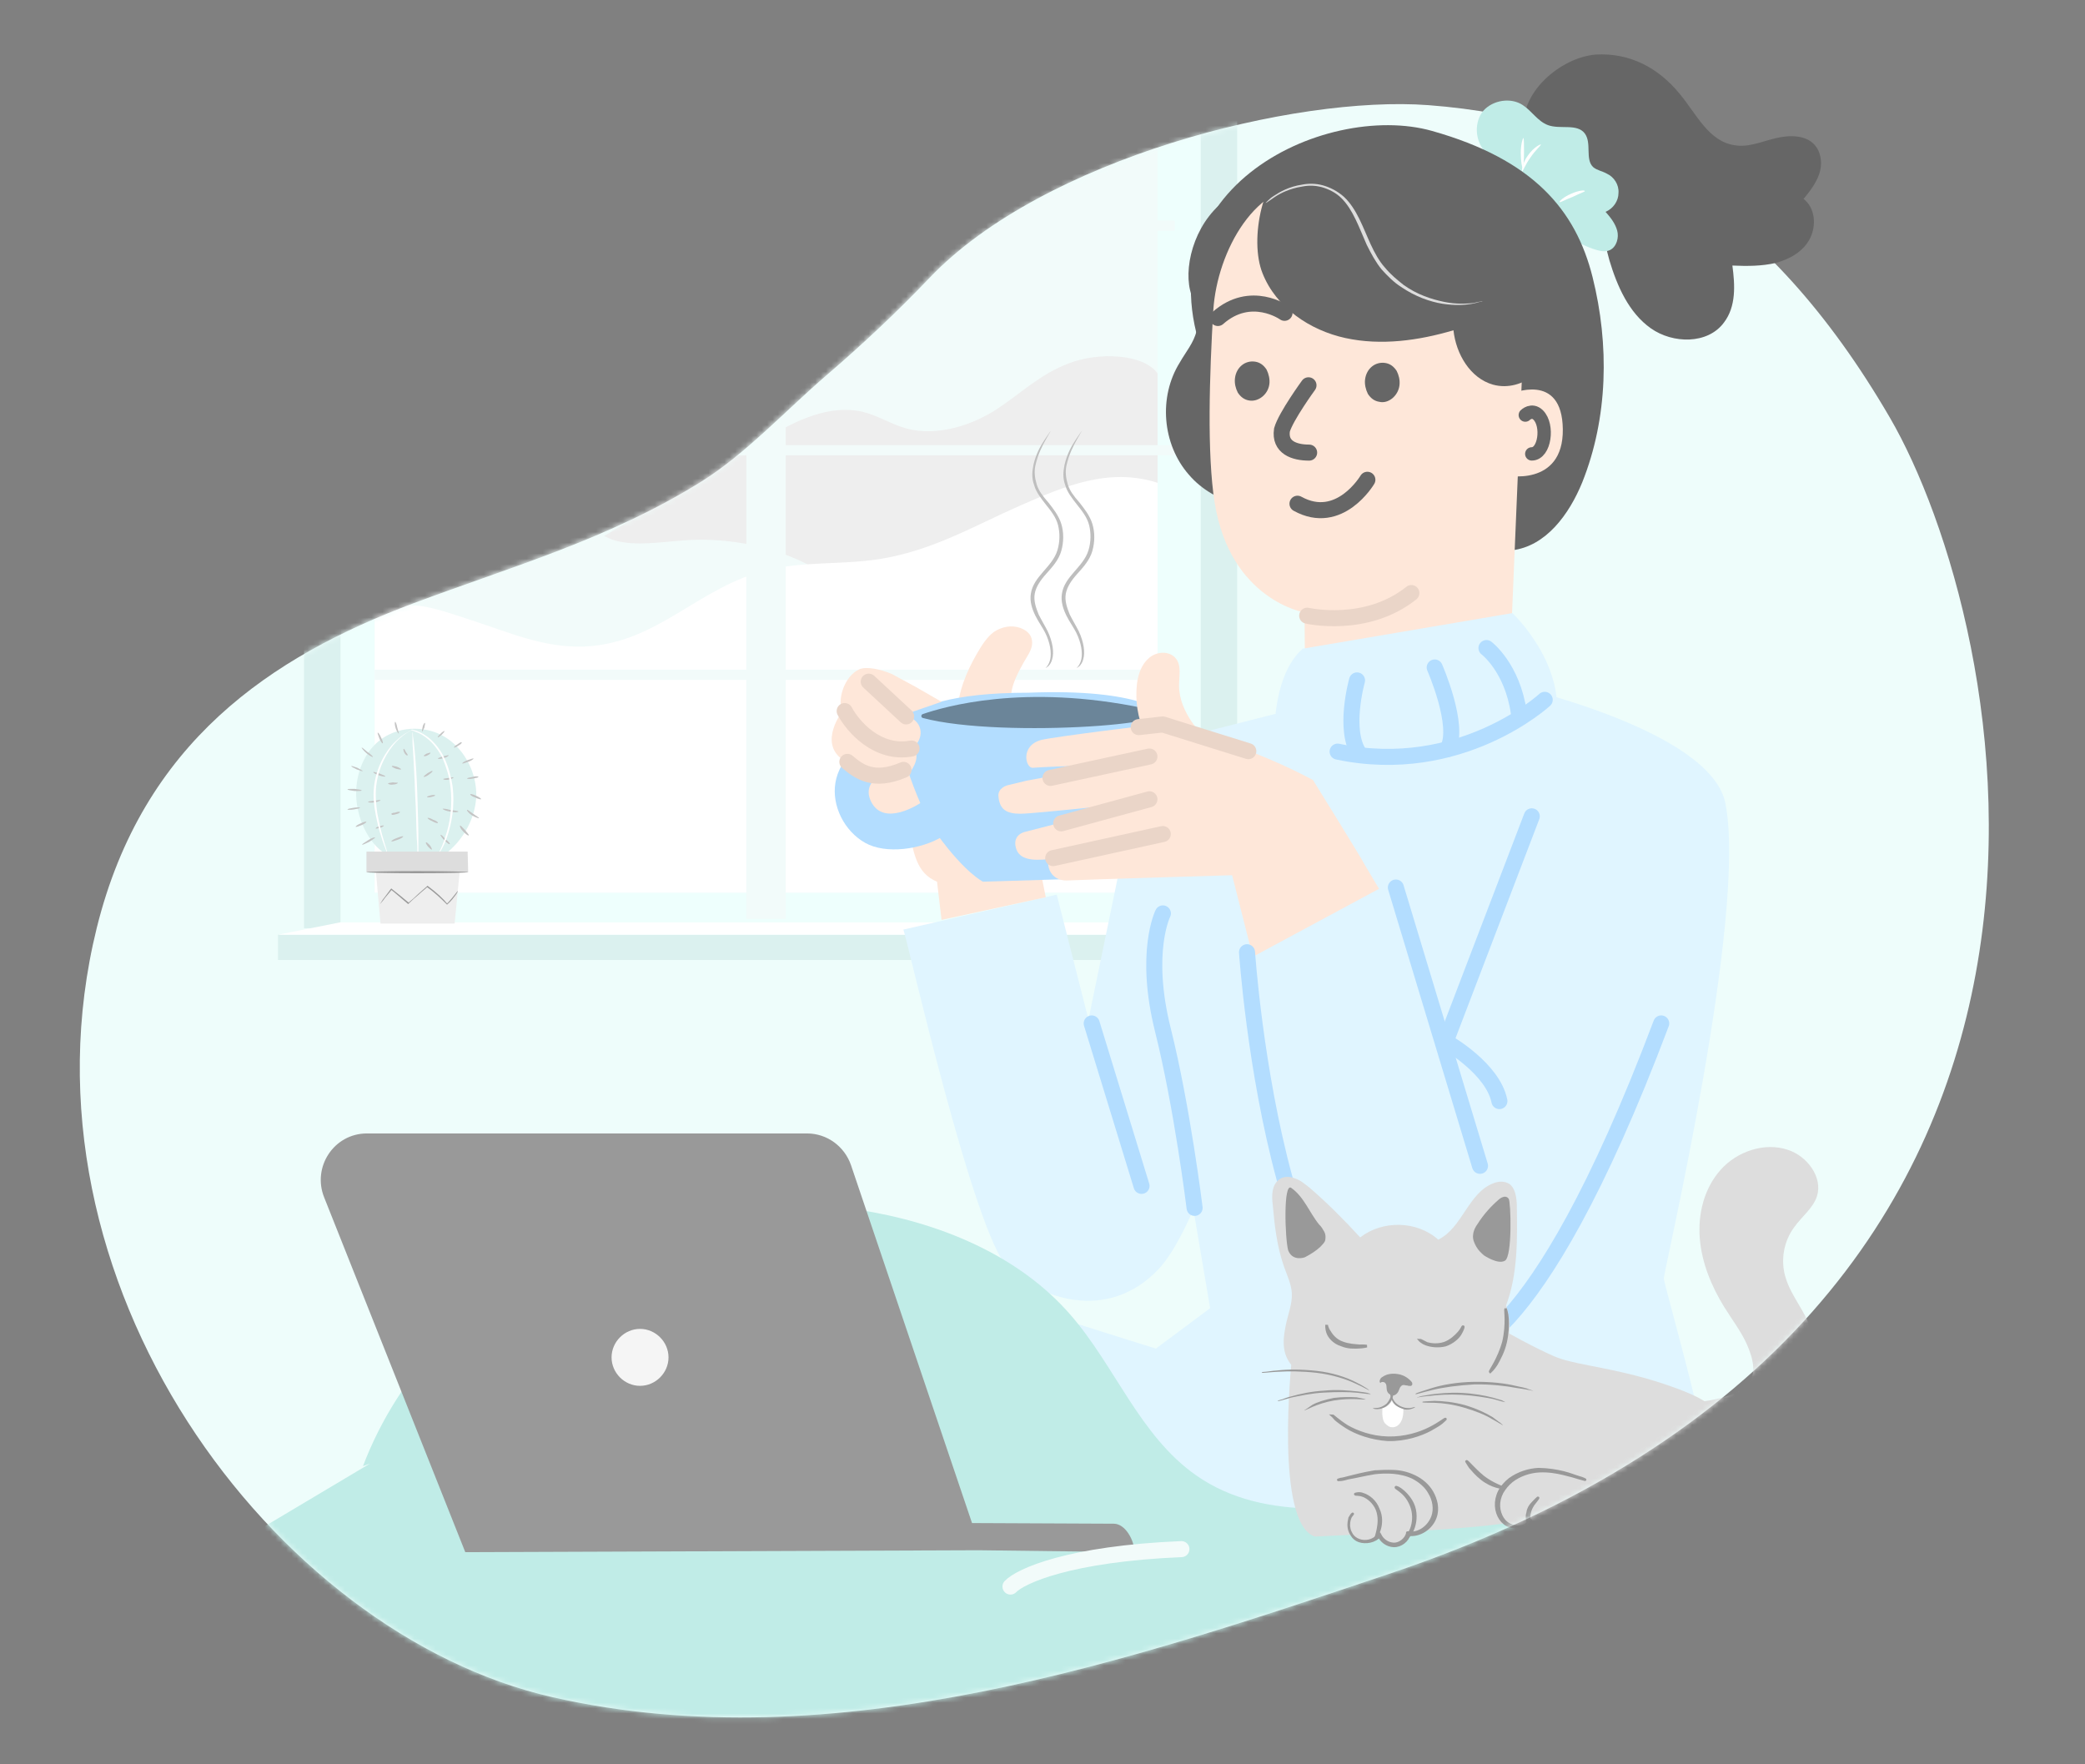
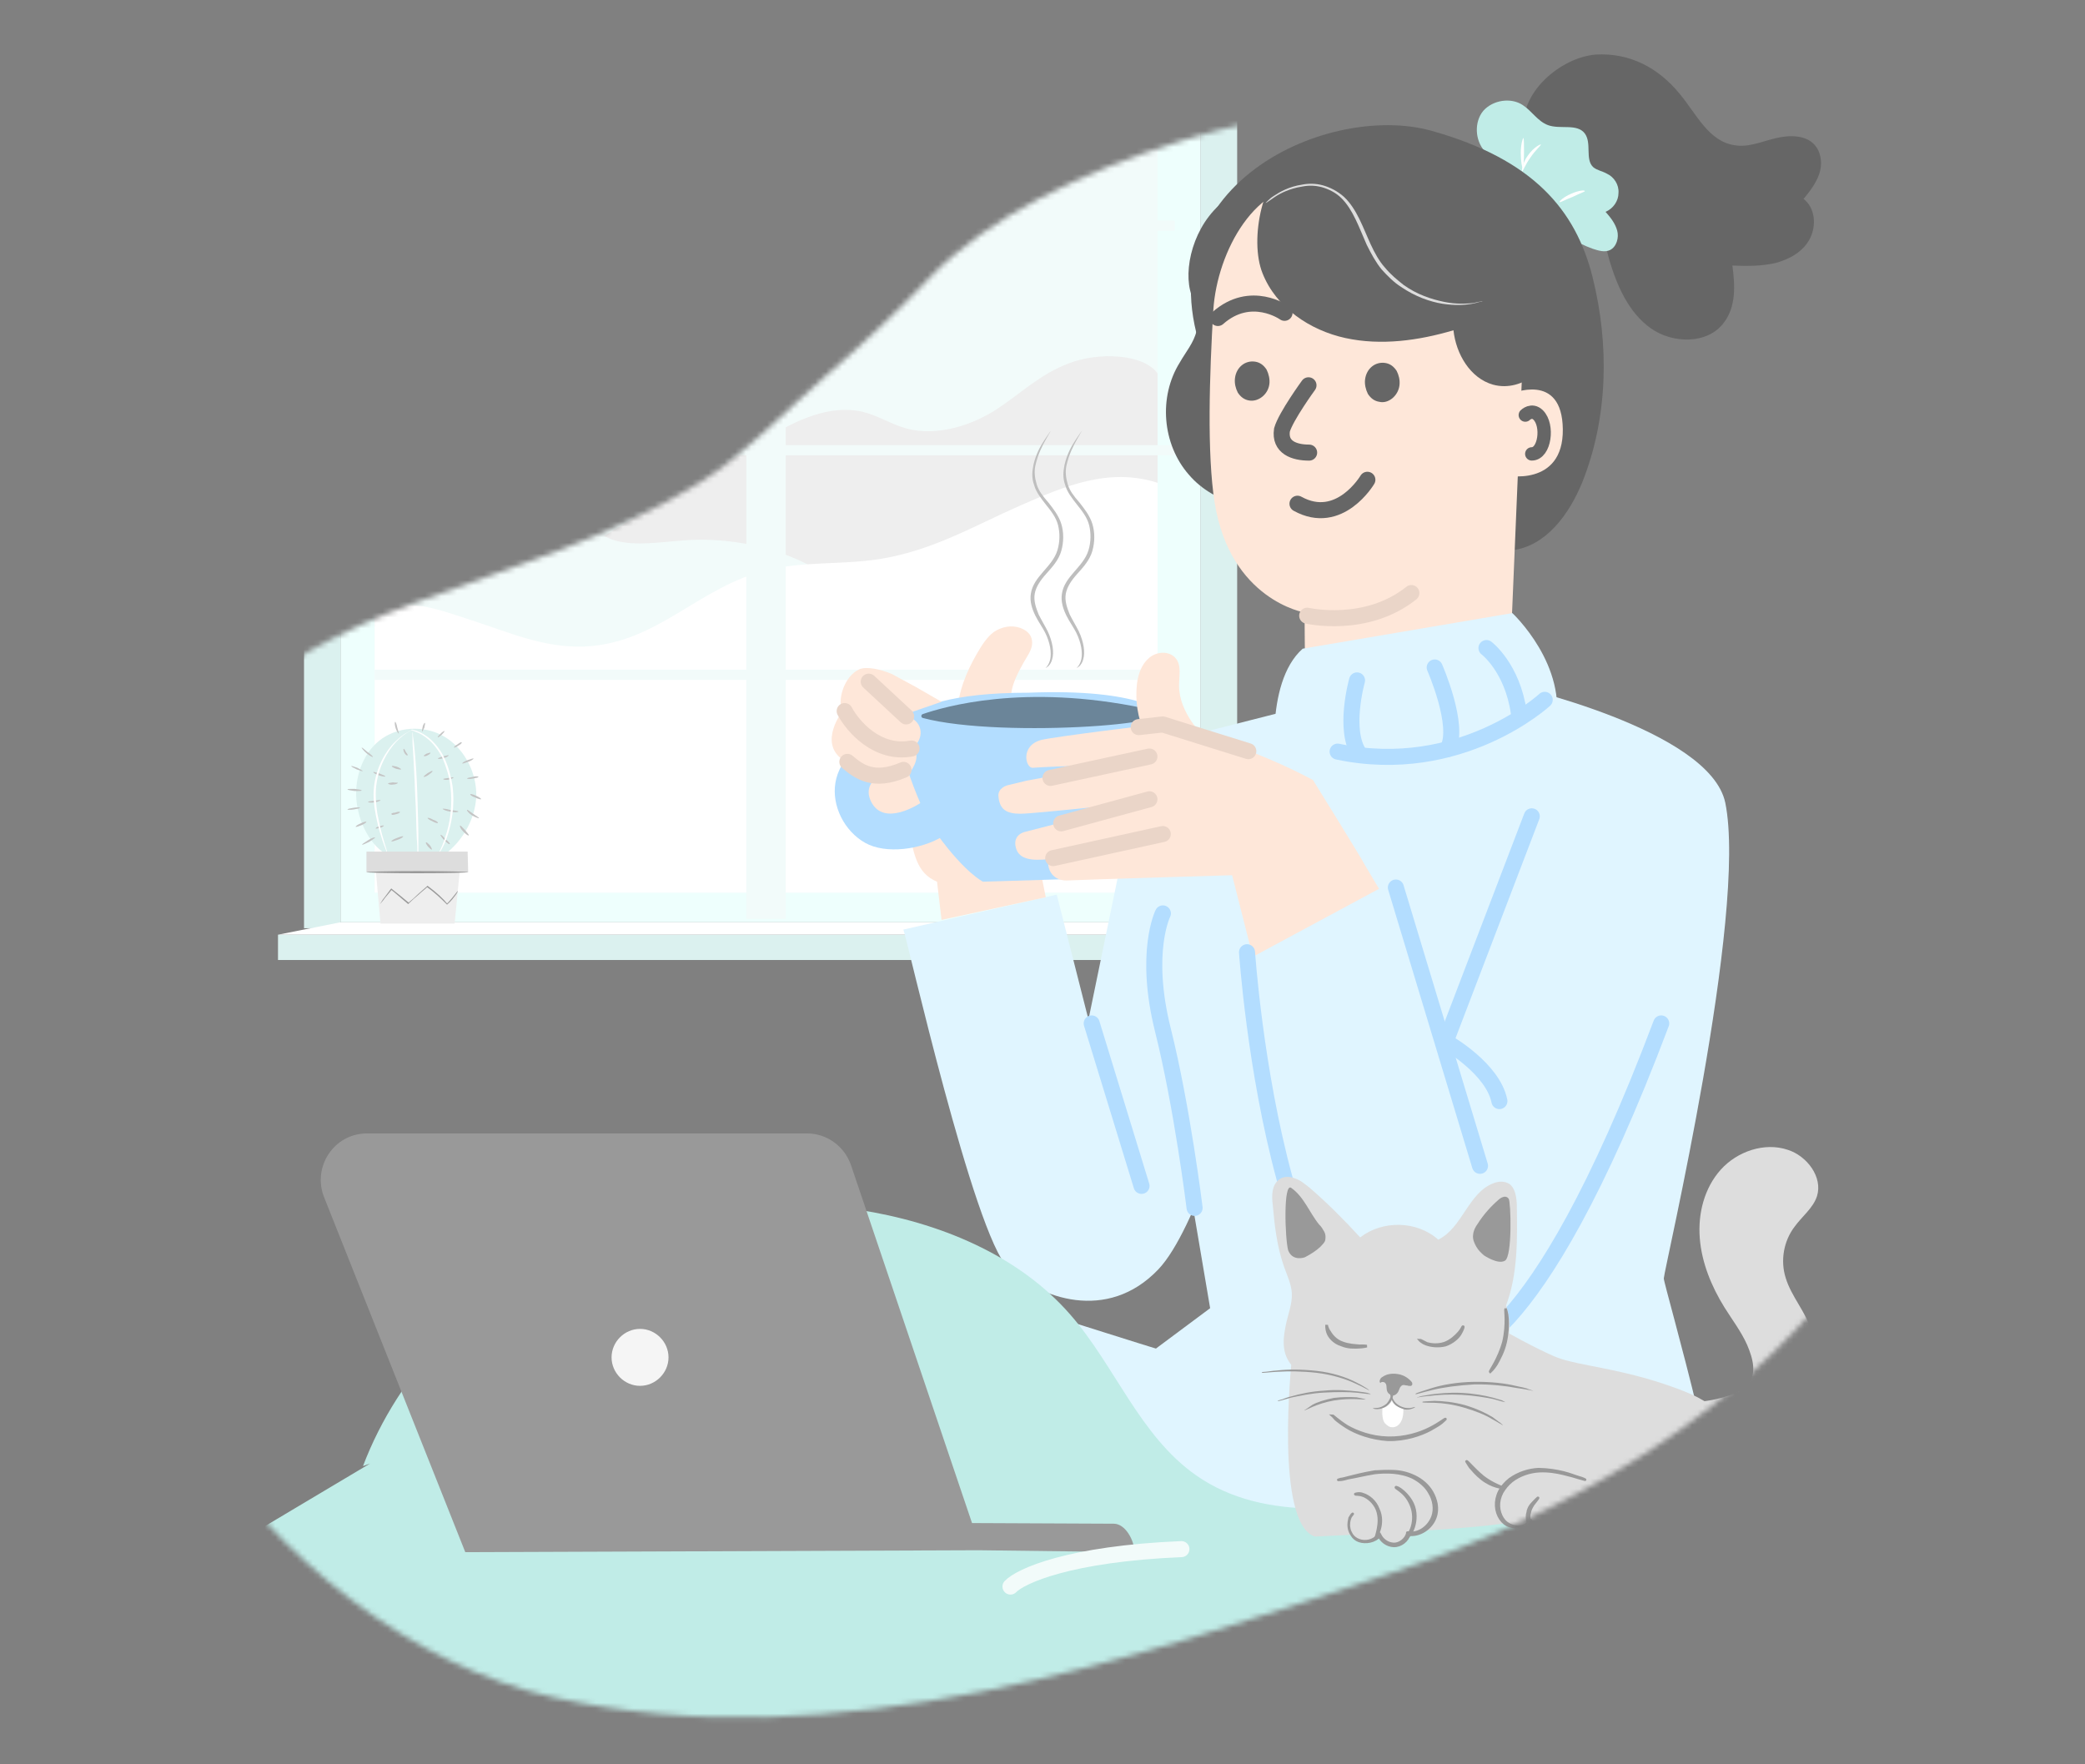
<svg xmlns="http://www.w3.org/2000/svg" width="390" height="330" viewBox="0 0 390 330" fill="none">
  <rect x="0" y="0" width="390" height="330" fill="#808080" stroke="none" />
  <g clip-path="url(#clip0_795_49288)">
-     <path d="M173.921 51.92C167.723 58.417 161.246 64.493 154.571 70.211C146.819 76.887 139.477 84.899 131.101 90.125C113.866 100.847 95.926 105.879 77.301 112.851C50.767 122.789 26.696 138.802 18.095 173.567C1.759 239.701 51.254 305.603 103.333 317.439C156.255 329.494 212.115 310.371 259.819 294.379C405.538 245.573 375.522 115.912 353.471 78.062C330.528 38.666 302.241 22.327 267.192 19.668C242.242 17.785 195.194 29.609 173.921 51.92Z" fill="#EEFDFB" />
    <mask id="mask0_795_49288" style="mask-type:alpha" maskUnits="userSpaceOnUse" x="14" y="8" width="359" height="314">
      <path d="M173.92 51.921C167.722 58.418 161.245 64.493 154.57 70.212C146.818 76.888 139.476 84.899 131.1 90.126C113.865 100.848 95.925 105.88 77.3 112.852C50.767 122.79 26.695 138.803 18.095 173.568C1.758 239.702 51.253 305.604 103.333 317.44C156.254 329.495 212.114 310.372 259.818 294.38C405.538 245.573 375.522 115.913 353.47 78.063C374.998 16 306 -7.5 270.5 18.999C245.55 17.116 195.193 29.609 173.92 51.921Z" fill="#EEFDFB" />
    </mask>
    <g mask="url(#mask0_795_49288)">
      <path d="M224.597 -14.863H63.684V172.506H224.597V-14.863Z" fill="#EEFFFD" />
      <path d="M216.527 -9.424H70.078V166.965H216.527V-9.424Z" fill="#F2FBFA" />
      <path d="M231.412 174.221L224.598 172.508V-18.084H231.412V174.221Z" fill="#DBF1EF" />
      <path d="M105.965 104.512C118.621 96.856 131.277 89.2 143.933 81.645C148.801 78.723 155.059 75.6 161.318 77.011C164.238 77.716 166.603 79.328 169.523 80.134C175.365 81.745 182.04 79.428 186.491 76.507C190.941 73.586 194.557 69.959 199.981 67.945C205.406 65.829 213.889 66.131 216.532 69.859V94.74L161.318 110.052L105.965 104.512Z" fill="#EEEEEE" />
      <path d="M70.078 90.102C84.125 86.375 98.033 89.497 108.046 96.851C110.133 98.362 112.08 100.175 115 101.082C118.894 102.19 123.484 101.384 127.795 101.082C139.478 100.175 151.717 104.104 157.975 110.551L111.245 125.46L70.217 125.259V90.102H70.078Z" fill="#F2FBFA" />
      <path d="M216.527 90.306C207.348 87.384 199.142 90.91 190.659 94.637C182.175 98.364 174.247 103.099 164.234 104.61C157.558 105.617 150.465 105.013 143.928 106.524C130.716 109.546 123.206 120.325 109.298 120.929C101.788 121.231 94.973 118.209 88.158 115.993C81.343 113.777 76.058 111.662 70.078 114.583V166.966H216.527V90.306Z" fill="white" />
      <path d="M219.726 41.248H70.078V43.162H219.726V41.248Z" fill="#F2FBFA" />
      <path d="M219.726 83.254H70.078V85.168H219.726V83.254Z" fill="#F2FBFA" />
      <path d="M219.726 125.26H70.078V127.174H219.726V125.26Z" fill="#F2FBFA" />
      <path d="M139.6 42.218V171.865H146.971V42.218H139.6Z" fill="#F2FBFA" />
      <path d="M101.652 -9.424H98.314V42.254H101.652V-9.424Z" fill="#F2FBFA" />
      <path d="M130.441 -9.424H127.104V42.254H130.441V-9.424Z" fill="#F2FBFA" />
      <path d="M159.369 -9.424H156.031V42.254H159.369V-9.424Z" fill="#F2FBFA" />
      <path d="M188.299 -9.424H184.961V42.254H188.299V-9.424Z" fill="#F2FBFA" />
      <path d="M63.682 -18.084H56.867V173.617H63.682V-18.084Z" fill="#DBF1EF" />
      <path d="M236 174.824H52V179.559H236V174.824Z" fill="#DBF1EF" />
      <path d="M224.596 172.508L236 174.825H52L63.682 172.508H224.596Z" fill="white" />
      <path d="M285.065 25.216C283.734 17.348 292.086 10.69 298.502 10.206C304.797 9.842 310.123 12.627 314.118 17.469C317.265 21.221 319.565 26.427 324.407 27.153C327.07 27.637 329.613 26.427 332.276 25.821C334.818 25.216 338.086 25.216 339.66 27.395C340.749 28.848 340.871 30.905 340.265 32.6C339.66 34.295 338.57 35.748 337.36 37.2C339.539 38.895 339.781 42.163 338.57 44.584C337.36 47.005 334.818 48.458 332.155 49.184C329.492 49.79 326.828 49.79 324.044 49.669C324.528 53.3 324.77 57.295 322.47 60.321C319.444 64.437 312.907 64.316 308.792 61.411C304.676 58.505 302.497 53.542 301.044 48.7C299.713 43.858 298.865 38.774 296.565 34.174C294.265 29.453 290.028 25.458 285.065 25.216Z" fill="#666666" />
      <path d="M277.681 28.243C275.865 26.185 275.744 22.795 277.439 20.737C279.255 18.68 282.644 18.195 284.823 19.648C286.518 20.737 287.608 22.674 289.544 23.401C291.844 24.248 294.992 23.037 296.444 24.974C297.776 26.79 296.444 29.816 298.018 31.269C298.744 31.874 299.713 31.995 300.56 32.48C301.892 33.085 302.86 34.537 302.739 36.111C302.739 37.564 301.771 39.016 300.318 39.622C301.287 40.711 302.134 41.8 302.497 43.132C302.86 44.464 302.376 46.158 301.165 46.764C300.197 47.248 298.987 46.885 297.897 46.522C294.871 45.432 292.208 43.737 289.908 41.437" fill="#C0ECE7" />
      <path d="M284.945 25.82C285.066 25.82 285.066 27.031 285.066 28.605C285.066 30.057 284.945 31.389 284.824 31.389C284.703 31.389 284.461 30.178 284.461 28.605C284.461 27.031 284.824 25.82 284.945 25.82Z" fill="white" />
      <path d="M288.212 27.033C288.333 27.154 287.244 28.001 286.276 29.454C285.307 30.785 284.823 32.117 284.702 32.117C284.581 32.117 284.702 30.543 285.791 29.09C286.881 27.517 288.212 26.912 288.212 27.033Z" fill="white" />
      <path d="M296.445 35.748C296.445 35.869 295.356 36.232 294.145 36.837C292.814 37.322 291.845 37.927 291.724 37.806C291.603 37.685 292.451 36.837 293.903 36.232C295.235 35.627 296.445 35.506 296.445 35.748Z" fill="white" />
      <path d="M230.228 36.717C223.812 40.712 221.391 49.185 222.602 54.269C223.207 56.812 224.417 59.354 223.812 61.896C223.328 64.075 221.754 65.891 220.665 67.827C216.67 74.243 217.396 83.08 222.36 88.769C227.202 94.459 235.917 96.396 242.817 93.37" fill="#666666" />
      <path d="M226.475 69.887C210.98 35.871 247.78 18.803 267.875 24.492C286.759 29.819 294.748 39.261 297.896 51.85C301.043 64.44 300.801 78.119 295.959 90.224C293.538 96.156 289.18 102.208 282.764 102.935" fill="#666666" />
      <path d="M279.856 43.387C283.125 43.751 285.667 46.535 285.546 49.924L281.914 136.477C281.793 146.645 266.783 152.456 255.888 152.214C244.872 151.972 244.509 146.524 244.267 136.84C244.025 120.619 244.025 114.445 244.025 114.566C244.025 114.566 230.104 112.266 227.198 93.987C225.746 84.909 226.23 70.019 226.956 57.914C227.683 47.019 234.946 33.582 245.841 34.672L279.856 43.387Z" fill="#FEE7D9" />
      <path d="M255.769 89.738C255.769 89.738 250.564 98.575 242.695 94.217" stroke="#666666" stroke-width="3" stroke-miterlimit="10" stroke-linecap="round" />
      <path d="M231.315 70.733C231.194 71.701 231.436 72.549 231.799 73.275C232.283 74.001 232.888 74.486 233.736 74.607C235.188 74.849 236.883 73.638 237.125 71.822C237.246 70.975 237.004 70.007 236.641 69.28C236.157 68.554 235.552 68.07 234.704 67.949C233.009 67.707 231.557 68.917 231.315 70.733Z" fill="#666666" stroke="#666666" stroke-width="0.622" />
      <path d="M261.459 72.067C261.58 71.098 261.338 70.251 260.975 69.525C260.491 68.798 259.886 68.314 259.038 68.193C257.343 67.951 255.891 69.161 255.649 70.977C255.528 71.825 255.77 72.793 256.133 73.519C256.617 74.246 257.222 74.73 258.07 74.851C259.522 75.214 261.217 73.882 261.459 72.067Z" fill="#666666" stroke="#666666" stroke-width="0.622" />
      <path d="M255.648 59.598C255.648 59.598 262.185 55.362 268.117 61.172" stroke="#666666" stroke-width="2.644" stroke-miterlimit="10" stroke-linecap="round" />
      <path d="M240.275 58.509C240.275 58.509 233.98 54.03 227.807 59.478" stroke="#666666" stroke-width="3" stroke-miterlimit="10" stroke-linecap="round" />
      <path d="M244.753 72.066C244.753 72.066 240.516 77.877 239.79 80.419C239.305 83.688 242.09 84.656 244.874 84.656" stroke="#666666" stroke-width="3" stroke-miterlimit="10" stroke-linecap="round" />
      <path d="M244.51 115.161C244.51 115.161 255.526 117.703 263.999 110.924" stroke="#EAD5C8" stroke-width="3" stroke-miterlimit="10" stroke-linecap="round" />
      <path d="M282.4 73.762C282.642 73.641 292.205 69.404 292.326 80.299C292.447 91.194 281.432 89.015 281.432 88.773C281.432 88.531 282.4 73.762 282.4 73.762Z" fill="#FEE7D9" />
      <path d="M242.214 29.211C236.161 32.358 233.619 44.827 236.161 51.121C238.703 57.537 244.998 61.774 251.656 63.227C258.314 64.679 265.335 63.711 271.872 61.774C272.356 66.253 275.019 70.732 279.256 71.943C284.945 73.516 290.635 68.311 291.966 62.5C293.298 56.69 291.361 50.758 289.424 45.19" fill="#666666" />
      <path d="M277.318 56.327C277.318 56.327 277.197 56.448 276.834 56.448C276.471 56.569 275.987 56.691 275.381 56.812C274.05 57.054 272.113 57.175 269.813 56.812C267.513 56.448 264.729 55.48 262.066 53.664C260.734 52.817 259.524 51.606 258.434 50.396C257.345 49.064 256.497 47.49 255.65 45.796C254.197 42.527 253.108 39.259 250.929 37.08C249.839 35.99 248.508 35.385 247.297 35.022C245.966 34.659 244.755 34.659 243.545 34.901C241.245 35.264 239.55 36.112 238.46 36.838C237.371 37.564 236.766 38.048 236.766 37.927C236.766 37.927 236.887 37.806 237.129 37.564C237.371 37.322 237.734 36.959 238.339 36.596C239.429 35.87 241.124 34.901 243.545 34.538C244.755 34.296 246.087 34.296 247.418 34.659C248.75 35.022 250.202 35.748 251.413 36.838C253.834 39.138 254.924 42.527 256.376 45.675C257.102 47.248 257.95 48.822 259.039 50.033C260.129 51.364 261.339 52.333 262.55 53.301C265.092 55.117 267.755 55.964 270.055 56.448C272.355 56.933 274.292 56.812 275.503 56.691C276.592 56.448 277.318 56.327 277.318 56.327Z" fill="#DDDDDD" />
      <path d="M282.524 128.111C282.524 128.111 319.808 136.343 322.714 150.143C326.95 170.843 311.214 237.664 311.214 239.117C311.214 240.448 324.529 285.359 322.714 297.101C320.898 308.843 286.519 328.212 286.519 328.212L203.598 261.633L226.356 244.685L216.671 187.548L221.756 137.796L242.213 132.59L282.524 128.111Z" fill="#E0F5FF" />
      <path d="M168.977 173.869C169.582 175.2 182.171 231.006 188.587 237.179C194.398 242.748 207.108 247.469 216.671 237.421C223.813 229.916 230.835 204.495 230.835 204.495L221.635 137.674L212.556 147.237L203.598 190.695L197.666 167.332L168.977 173.869Z" fill="#E0F5FF" />
      <path d="M252.018 271.8C252.018 271.921 250.444 270.953 248.144 269.621C245.723 268.168 242.455 266.231 238.702 264.295C234.95 262.358 231.439 260.663 229.018 259.574C226.476 258.484 224.902 257.879 224.902 257.758C224.902 257.758 225.387 257.879 226.113 258.121C226.839 258.363 227.929 258.726 229.26 259.21C231.802 260.179 235.313 261.753 239.066 263.81C242.818 265.747 246.087 267.805 248.387 269.258C249.597 269.984 250.444 270.589 251.171 271.074C251.655 271.437 252.018 271.679 252.018 271.8Z" fill="#1A2E35" />
      <path d="M238.704 144.937C238.704 144.937 236.283 127.869 243.667 121.332L282.888 114.674C282.888 114.674 293.42 124.479 290.878 136.221C288.336 147.963 258.436 159.221 258.436 159.221L238.704 144.937Z" fill="#E0F5FF" />
      <path d="M219.576 253.281C183.26 242.144 157.597 232.097 125.154 232.218C110.628 232.218 98.039 235.486 89.081 246.986C79.275 259.455 78.912 277.855 89.202 289.96C99.491 302.065 115.107 308.239 130.602 312.234C145.976 316.228 161.955 318.407 176.602 324.702C171.397 325.913 170.67 333.781 174.181 337.776C177.691 341.771 183.502 342.739 188.707 343.344C209.286 345.765 230.107 346.371 250.686 345.039C265.334 344.192 280.344 342.134 292.691 334.265C305.039 326.397 313.876 311.386 310.365 297.223" fill="#E0F5FF" />
      <path d="M259.886 165.033L269.449 195.417L284.943 152.685C286.638 147.964 289.907 143.848 294.264 141.185C298.986 138.401 306.733 136.706 314.238 141.064C329.612 150.022 314.359 183.069 314.359 183.069L286.396 242.143C284.096 247.47 279.375 251.464 273.686 252.675C268.722 253.764 262.307 253.764 255.407 250.133C240.033 242.022 233.254 178.59 233.254 178.59L259.886 165.033Z" fill="#E0F5FF" />
-       <path d="M168.492 145.79C166.313 144.095 163.529 143.49 160.866 143.974C159.171 144.216 157.476 145.184 156.992 146.758C156.387 148.574 157.597 150.511 159.292 151.358C160.866 152.205 162.803 152.327 164.739 152.448C165.708 152.448 166.676 152.569 167.645 152.569C168.734 152.569 169.945 152.69 171.034 152.084C172.608 151.116 172.85 148.816 171.882 147.242C170.913 145.669 168.976 144.942 167.161 144.942" fill="#FEE7D9" />
+       <path d="M168.492 145.79C166.313 144.095 163.529 143.49 160.866 143.974C159.171 144.216 157.476 145.184 156.992 146.758C160.866 152.205 162.803 152.327 164.739 152.448C165.708 152.448 166.676 152.569 167.645 152.569C168.734 152.569 169.945 152.69 171.034 152.084C172.608 151.116 172.85 148.816 171.882 147.242C170.913 145.669 168.976 144.942 167.161 144.942" fill="#FEE7D9" />
      <path d="M167.162 141.793L170.067 155.472C170.915 159.467 171.399 163.341 175.273 164.914L176.12 172.056L195.61 167.82L192.22 150.751L172.973 136.709L167.162 141.793Z" fill="#FEE7D9" />
      <path d="M179.266 132.472C179.145 129.809 180.719 125.694 182.777 122.183C183.624 120.73 184.593 119.157 185.924 118.188C187.377 117.22 189.193 116.857 190.887 117.462C192.461 118.067 193.066 119.036 193.066 120.246C193.066 121.578 192.098 122.788 191.493 123.878C189.072 128.115 188.587 130.536 189.677 132.472" fill="#FEE7D9" />
      <path d="M166.918 135.014C167.523 136.466 170.913 150.024 175.392 156.198C180.597 163.34 183.865 164.914 183.865 164.914L203.597 164.308C203.597 164.308 217.76 154.987 217.76 133.561C217.76 133.561 213.765 128.719 192.339 129.566C177.934 129.566 171.881 132.108 166.918 135.014Z" fill="#B3DDFF" />
      <path d="M176.118 156.562C172.244 158.862 165.707 159.83 161.834 157.651C157.96 155.472 155.539 150.751 156.265 146.393C156.991 142.036 161.228 137.314 167.281 137.314L168.855 143.246C168.855 143.246 160.502 144.941 162.923 149.904C165.344 154.867 172.244 150.146 172.244 150.146L176.118 156.562Z" fill="#B3DDFF" />
      <path d="M157.718 132.834C157.718 132.834 152.876 138.887 157.718 142.155C162.561 145.423 169.34 145.666 170.308 144.334C171.276 143.002 172.608 140.097 169.461 139.734C166.313 139.25 157.718 132.834 157.718 132.834Z" fill="#FEE7D9" />
      <path d="M176.118 131.261L171.275 128.477L166.797 126.056C164.497 125.087 162.197 124.724 160.986 125.087C158.686 125.935 157.233 128.961 157.233 131.382C157.112 135.256 168.975 141.551 170.912 139.735C172.849 137.919 172.486 135.498 170.67 134.408C168.854 133.319 166.191 131.624 166.191 131.624L169.46 133.561L176.118 131.261Z" fill="#FEE7D9" />
      <path d="M162.498 127.5L169.498 134" stroke="#EAD5C8" stroke-width="3" stroke-linecap="round" stroke-linejoin="round" />
      <path d="M157.998 133C159.498 135.833 164.098 141.2 170.498 140" stroke="#EAD5C8" stroke-width="3" stroke-linecap="round" stroke-linejoin="round" />
      <path d="M158.498 142.5C160.665 144.333 163.398 146.4 168.998 144" stroke="#EAD5C8" stroke-width="3" stroke-linecap="round" stroke-linejoin="round" />
      <g opacity="0.4">
        <path d="M214.01 132.473C226.963 135.136 187.5 138.284 172.61 134.289C172.247 134.168 172.247 133.684 172.61 133.563C176.484 132.231 191.494 127.752 214.01 132.473Z" fill="black" />
      </g>
      <path d="M214.126 137.191C212.794 134.286 212.31 131.017 212.673 127.87C212.915 126.054 213.521 124.239 214.973 123.028C216.426 121.817 218.726 121.696 219.937 123.149C221.026 124.481 220.542 126.417 220.542 128.233C220.542 130.775 221.631 133.196 223.084 135.254C224.537 137.312 226.473 139.007 228.289 140.702" fill="#FEE7D9" />
      <path d="M257.948 166.243L255.285 161.764C254.922 160.917 245.601 145.907 245.601 145.907C237.974 141.791 228.774 138.401 218.364 135.254C215.822 135.496 197.18 137.796 194.758 138.401C190.764 139.491 191.853 143.728 193.185 143.607C196.332 143.364 208.195 143.001 208.195 143.001L191.974 146.028L188.464 146.875C188.464 146.875 186.527 147.359 186.769 149.054C187.011 151.475 188.343 152.201 190.885 152.201C193.548 152.201 213.401 150.022 213.401 150.022L191.732 155.591C191.732 155.591 189.311 156.075 190.037 158.617C190.643 160.796 193.064 161.038 196.332 160.675C196.332 160.675 195.969 161.28 196.09 161.886C196.211 162.975 197.18 164.912 199.964 164.67C202.264 164.549 230.469 163.701 230.469 163.701L234.343 178.954L257.948 166.243Z" fill="#FEE7D9" />
      <path d="M195.606 124.967C195.485 124.967 196.211 124.483 196.453 123.273C196.695 122.062 196.453 120.246 195.485 118.309C195 117.341 194.274 116.373 193.669 115.162C193.064 113.952 192.579 112.499 192.821 111.046C193.306 107.778 196.816 106.083 197.785 102.936C198.269 101.362 198.269 99.667 197.906 98.215C197.543 96.762 196.574 95.552 195.606 94.341C194.758 93.252 193.79 92.041 193.427 90.709C192.943 89.378 193.064 88.167 193.306 86.957C193.79 84.778 194.758 83.204 195.485 82.115C196.211 81.025 196.574 80.541 196.574 80.541C196.574 80.541 196.211 81.146 195.606 82.236C195 83.325 194.153 84.899 193.669 87.078C193.427 88.167 193.548 89.378 193.911 90.588C194.274 91.799 195.121 92.888 196.09 93.978C196.937 95.067 198.027 96.399 198.511 97.973C198.995 99.546 198.995 101.362 198.511 103.057C198.027 104.752 196.816 106.083 195.727 107.294C194.637 108.504 193.79 109.715 193.548 111.046C193.306 112.378 193.79 113.709 194.274 114.92C194.879 116.131 195.485 117.099 195.969 118.067C196.937 120.125 197.179 122.062 196.816 123.273C196.695 123.878 196.332 124.362 196.09 124.604C195.727 124.846 195.606 124.967 195.606 124.967Z" fill="#BEBEBE" />
      <path d="M201.418 124.967C201.297 124.967 202.023 124.483 202.266 123.273C202.508 122.062 202.266 120.246 201.297 118.309C200.813 117.341 200.087 116.373 199.481 115.162C198.876 113.952 198.392 112.499 198.634 111.046C199.118 107.778 202.629 106.083 203.597 102.936C204.081 101.362 204.081 99.667 203.718 98.215C203.355 96.762 202.387 95.552 201.418 94.341C200.571 93.252 199.602 92.041 199.239 90.709C198.755 89.378 198.876 88.167 199.118 86.957C199.602 84.778 200.571 83.204 201.297 82.115C202.023 81.025 202.387 80.541 202.387 80.541C202.387 80.541 202.023 81.146 201.418 82.236C200.813 83.325 199.966 84.899 199.481 87.078C199.239 88.167 199.36 89.378 199.723 90.588C200.087 91.799 200.934 92.888 201.902 93.978C202.75 95.067 203.839 96.399 204.323 97.973C204.808 99.546 204.808 101.362 204.323 103.057C203.839 104.752 202.629 106.083 201.539 107.294C200.45 108.504 199.602 109.715 199.36 111.046C199.118 112.378 199.602 113.709 200.087 114.92C200.692 116.131 201.297 117.099 201.781 118.067C202.75 120.125 202.992 122.062 202.629 123.273C202.508 123.878 202.145 124.362 201.902 124.604C201.539 124.846 201.418 124.967 201.418 124.967Z" fill="#BEBEBE" />
      <path d="M67.896 274.222C74.554 256.669 88.596 242.143 105.544 233.911C122.491 225.68 141.981 223.38 160.623 226.285C175.512 228.585 190.402 234.637 200.207 245.895C208.56 255.459 213.16 268.532 223.691 275.916C236.765 285.116 254.56 282.211 270.297 279.427C286.033 276.643 304.312 275.19 316.176 285.964C323.802 292.864 327.676 304.243 337.239 307.995C348.254 312.353 362.781 304.727 371.86 312.353C378.518 317.922 377.549 329.18 371.981 335.959C366.533 342.738 357.939 346.127 349.707 348.911C317.386 360.169 283.733 368.038 249.596 370.459C228.049 371.911 205.291 371.064 186.528 360.048C177.691 354.843 170.065 347.701 160.623 343.948C138.833 335.474 115.107 347.459 92.349 352.664C72.254 357.264 50.586 356.174 31.823 347.701C21.533 342.98 11.244 334.506 11.002 323.248C10.759 310.174 23.349 301.095 34.486 294.438C46.107 287.538 57.607 280.637 69.228 273.737" fill="#C0ECE7" />
      <path d="M320.17 319.496C320.17 319.496 320.049 319.617 319.807 319.859C319.565 320.101 319.201 320.343 318.838 320.707C318.354 321.07 317.87 321.554 317.143 322.159C316.538 322.765 315.691 323.37 314.843 324.096C311.333 326.88 305.886 330.633 298.743 334.265C296.928 335.233 294.991 336.08 293.054 337.049C290.996 337.896 288.938 338.743 286.759 339.712C282.28 341.286 277.438 342.859 272.233 344.07C261.822 346.612 250.201 347.944 237.854 347.822C225.507 347.58 213.885 345.886 203.475 343.465C193.064 341.044 183.985 338.138 176.359 335.233C168.854 332.449 162.801 329.786 158.806 327.849C156.749 326.88 155.175 326.154 154.085 325.67C153.601 325.428 153.238 325.186 152.875 325.065C152.633 324.943 152.512 324.822 152.512 324.822C152.512 324.822 152.633 324.822 152.996 324.943C153.359 325.065 153.722 325.307 154.206 325.428C155.296 325.912 156.87 326.638 158.928 327.607C163.043 329.422 168.975 331.965 176.601 334.749C184.106 337.533 193.307 340.438 203.596 342.859C214.007 345.28 225.507 346.854 237.854 347.217C250.08 347.459 261.822 346.007 272.112 343.586C277.317 342.375 282.038 340.801 286.517 339.228C288.696 338.38 290.875 337.533 292.812 336.686C294.749 335.717 296.807 334.991 298.501 334.022C305.643 330.391 311.091 326.759 314.601 323.975C315.57 323.37 316.296 322.643 316.901 322.159C317.507 321.675 318.112 321.191 318.596 320.828C319.08 320.465 319.443 320.222 319.686 319.98C320.049 319.617 320.17 319.496 320.17 319.496Z" fill="#1A2E35" />
      <path d="M369.074 320.826C369.074 320.947 368.106 320.1 366.048 319.495C363.99 318.89 360.722 318.769 357.09 319.737C353.338 320.705 349.101 322.642 344.501 324.942C339.901 327.242 335.059 330.147 329.853 333.053C324.648 335.958 319.564 338.621 314.843 340.437C310.001 342.374 305.522 343.584 301.648 344.311C297.774 344.916 294.627 345.037 292.448 344.916C291.359 344.916 290.511 344.795 289.906 344.674C289.301 344.553 289.059 344.553 289.059 344.553C289.059 344.432 290.269 344.674 292.448 344.674C294.627 344.674 297.774 344.553 301.527 343.947C305.401 343.221 309.759 342.011 314.601 340.074C319.322 338.137 324.406 335.474 329.49 332.569C339.78 326.758 349.222 321.432 356.848 319.374C360.601 318.405 363.99 318.526 366.048 319.253C367.138 319.616 367.864 319.979 368.348 320.342C368.832 320.584 369.074 320.705 369.074 320.826Z" fill="#1A2E35" />
      <path d="M286.518 152.686L270.781 193.843" stroke="#B3DDFF" stroke-width="3" stroke-miterlimit="10" stroke-linecap="round" />
      <path d="M261.098 166.002L276.835 218.055" stroke="#B3DDFF" stroke-width="3" stroke-miterlimit="10" stroke-linecap="round" />
      <path d="M270.781 195.055C270.781 195.055 279.255 199.897 280.465 205.949" stroke="#B3DDFF" stroke-width="3" stroke-miterlimit="10" stroke-linecap="round" />
      <path d="M233.256 178.107C233.256 178.107 239.187 266.234 271.872 253.039C271.872 253.039 286.519 255.581 310.73 191.423" stroke="#B3DDFF" stroke-width="3" stroke-miterlimit="10" stroke-linecap="round" />
      <path d="M217.518 170.844C217.518 170.844 213.887 178.107 217.518 192.633C221.15 207.16 223.45 225.923 223.45 225.923" stroke="#B3DDFF" stroke-width="3" stroke-miterlimit="10" stroke-linecap="round" />
      <path d="M204.203 191.424L213.524 221.808" stroke="#B3DDFF" stroke-width="3" stroke-miterlimit="10" stroke-linecap="round" />
      <path d="M262.062 275.839C264.013 275.975 266.124 276.832 267.427 278.461C268.723 279.969 269.212 282.25 268.463 284.112C267.715 285.974 265.601 287.304 263.631 286.804C263 288 262.453 288.921 261 289C260 289 258.5 288.5 257.941 287.114C257.031 288.256 255.477 288.705 254.112 288.172C252.754 287.761 251.827 286.354 251.869 284.894C251.944 284.04 252.261 283.173 252.336 282.319C252.404 281.343 252.11 280.388 252.057 279.419C252.004 278.451 252.429 277.335 253.257 276.925" fill="#DDDDDD" />
      <path d="M302.061 278.878C298.928 277.106 295.479 276.201 291.915 275.424C289.339 274.957 286.643 274.497 284.267 275.476C282.006 276.328 280.181 278.492 279.701 280.825C279.505 281.686 279.443 282.782 279.967 283.482C280.632 284.539 281.869 284.957 283.1 285.254C284.082 285.444 285.171 285.384 285.737 284.625C286.382 285.319 287.377 285.75 288.352 285.818C289.327 285.887 290.276 285.471 290.963 284.705C291.654 286.246 293.638 286.988 295.185 286.418C296.733 285.848 297.73 284.093 297.396 282.411C298.182 283.461 299.546 283.994 300.757 283.928C302.082 283.735 303.24 282.7 303.417 281.476C303.593 280.252 302.666 278.845 301.436 278.548" fill="#DDDDDD" />
      <path d="M331.09 276.81C331.753 273.374 330.23 269.935 327.34 268.15C324.067 266.021 321.749 263.597 317.621 261.393C314.623 259.856 309.681 258.304 307.462 257.696C299.326 255.468 293.966 255.152 290.604 253.635C286.873 252.017 281.986 249.247 281.986 249.247L241.597 254.605C241.597 254.605 238.39 284.895 245.933 287.399C245.933 287.399 280.339 285.889 282.937 284.533C285.77 283.043 330.568 280.603 330.467 280.973L331.09 276.81Z" fill="#DDDDDD" />
      <path d="M308.747 272.326C317.537 273.183 321.916 273.309 330.633 272.834C333.176 272.696 335.84 272.551 338.288 272.903C339.881 273.181 341.361 273.586 342.631 274.61C343.78 275.64 344.478 277.302 344.072 278.781C343.546 280.267 341.776 281.214 340.405 280.56C340.229 281.784 339.319 282.926 338.122 283.234C336.924 283.542 335.559 283.01 334.895 281.953C334.329 282.712 333.373 283.007 332.392 282.818C331.537 282.743 330.663 282.305 329.796 281.988C326.193 280.484 322.466 281.173 318.47 281.39C311.69 281.76 303.941 282.182 306.726 282.03" fill="#DDDDDD" />
      <path d="M306.735 282.148C306.735 282.148 306.493 282.161 306.13 282.181C306.136 282.302 306.13 282.181 306.136 282.302L306.257 282.295L306.378 282.289C306.614 282.155 306.735 282.148 306.735 282.148C307.098 282.128 307.468 282.229 307.71 282.216C309.163 282.137 311.342 282.018 313.892 282.001C315.223 281.928 316.676 281.849 318.25 281.764C319.824 281.678 321.513 281.464 323.336 281.487C325.152 281.388 326.981 281.531 328.837 282.158C329.704 282.476 330.706 283.028 331.688 283.218C332.178 283.312 332.79 283.4 333.389 283.246C333.988 283.092 334.459 282.824 334.796 282.32L334.433 282.339C335.219 283.389 336.583 283.922 337.902 283.608C339.221 283.293 340.251 282.144 340.421 280.799L340.064 280.94C341.066 281.492 342.384 281.178 343.313 280.398C343.892 279.881 344.216 279.135 344.297 278.402C344.379 277.669 344.218 276.949 343.943 276.357C343.386 275.051 342.123 274.149 340.879 273.609C339.635 273.07 338.29 272.9 337.073 272.845C335.856 272.79 334.517 272.741 333.306 272.807C328.463 273.071 324.105 273.309 320.452 273.143C316.807 273.099 313.881 272.894 311.81 272.764C310.835 272.695 309.98 272.621 309.496 272.647C309.254 272.66 309.012 272.673 308.884 272.559C309.005 272.552 309.254 272.66 309.496 272.647C310.108 272.735 310.841 272.817 311.816 272.885C313.888 273.015 316.82 273.341 320.466 273.385C324.118 273.551 328.476 273.313 333.32 273.049C334.53 272.984 335.748 273.039 336.965 273.094C338.182 273.149 339.534 273.44 340.65 273.865C341.887 274.283 342.909 275.199 343.459 276.383C344.009 277.568 343.967 279.027 342.924 279.934C342.23 280.579 341.033 280.887 340.159 280.449L339.91 280.341L339.923 280.583C339.747 281.807 338.831 282.828 337.748 283.009C336.671 283.31 335.428 282.771 334.77 281.835L334.635 281.6L334.527 281.848C333.962 282.608 332.757 282.795 331.897 282.599C330.915 282.41 330.034 281.85 329.046 281.54C327.069 280.919 325.119 280.782 323.303 280.881C321.486 280.98 319.791 281.072 318.224 281.279C316.65 281.365 315.197 281.444 313.865 281.517C311.202 281.662 309.143 281.774 307.69 281.853C307.455 281.987 307.092 282.007 306.735 282.148C306.614 282.155 306.493 282.161 306.372 282.168L306.251 282.174L306.13 282.181C306.13 282.181 306.123 282.06 306.136 282.302C306.614 282.155 306.735 282.148 306.735 282.148Z" fill="#999999" />
      <path d="M253.017 283.158C253.017 283.158 252.791 283.287 252.583 283.763C252.376 284.24 252.181 284.948 252.341 285.753C252.367 286.217 252.625 286.668 252.883 287.119C253.141 287.571 253.632 288.009 254.226 288.209C255.416 288.609 257.156 288.398 258.14 287.182L257.907 287.195C258.314 288.219 259.412 289.09 260.699 289.136C261.985 289.182 263.332 288.178 263.612 286.884L263.385 287.013C265.506 287.362 267.758 285.844 268.466 283.829C269.076 282.167 268.632 280.447 267.858 279.094C267.083 277.741 265.862 276.761 264.544 276.135C263.226 275.509 261.926 275.231 260.639 275.185C259.352 275.138 258.188 275.202 257.141 275.259C255.058 275.605 253.331 276.048 252.179 276.343C251.603 276.491 251.144 276.632 250.795 276.651C250.452 276.786 250.335 276.792 250.335 276.792C250.335 276.792 250.452 276.786 250.801 276.767C251.15 276.748 251.61 276.607 252.185 276.459C253.343 276.28 255.07 275.837 257.153 275.491C259.242 275.261 261.926 275.231 264.324 276.379C265.526 277.012 266.747 277.992 267.398 279.235C268.166 280.473 268.494 282.199 267.988 283.622C267.28 285.637 265.254 287.027 263.366 286.665L263.25 286.671L263.256 286.787C262.97 287.965 261.734 288.847 260.68 288.788C259.509 288.735 258.534 287.974 258.134 287.066L258.005 286.84L257.785 287.085C256.917 288.295 255.293 288.5 254.22 288.093C253.031 287.693 252.508 286.675 252.348 285.869C252.187 285.064 252.382 284.356 252.473 283.886C252.907 283.281 253.017 283.158 253.017 283.158Z" fill="#999999" stroke="#999999" stroke-width="0.5" stroke-linejoin="round" />
      <path d="M286.328 284.354C286.328 284.354 286.106 284.73 285.52 285.126C284.935 285.522 283.858 285.824 282.615 285.285C281.377 284.866 280.451 283.459 280.358 281.764C280.312 280.917 280.508 280.056 280.946 279.182C281.391 278.429 281.957 277.67 282.772 277.018C284.286 275.843 286.197 275.253 287.892 275.161C289.587 275.068 291.181 275.346 292.411 275.643C293.642 275.941 294.752 276.244 295.37 276.454C296.11 276.656 296.48 276.757 296.48 276.757C296.48 276.757 296.103 276.535 295.363 276.333C294.624 276.13 293.629 275.698 292.398 275.401C291.168 275.104 289.574 274.826 287.751 274.804C285.935 274.903 284.024 275.493 282.389 276.675C281.574 277.326 280.887 278.093 280.449 278.966C280.011 279.84 279.821 280.822 279.868 281.67C279.966 283.486 281.021 285.007 282.379 285.419C283.737 285.831 284.814 285.529 285.52 285.126C285.87 284.864 285.985 284.737 286.093 284.488C286.328 284.354 286.328 284.354 286.328 284.354Z" fill="#999999" />
      <path d="M285.52 285.126C286.106 284.73 286.328 284.354 286.328 284.354C286.328 284.354 286.328 284.354 286.093 284.488C285.985 284.737 285.87 284.864 285.52 285.126ZM285.52 285.126C284.935 285.522 283.858 285.824 282.615 285.285C281.377 284.866 280.451 283.459 280.358 281.764C280.312 280.917 280.508 280.056 280.946 279.182C281.391 278.429 281.957 277.67 282.772 277.018C284.286 275.843 286.197 275.253 287.892 275.161C289.587 275.068 291.181 275.346 292.411 275.643C293.642 275.941 294.752 276.244 295.37 276.454C296.11 276.656 296.48 276.757 296.48 276.757C296.48 276.757 296.103 276.535 295.363 276.333C294.624 276.13 293.629 275.698 292.398 275.401C291.168 275.104 289.574 274.826 287.751 274.804C285.935 274.903 284.024 275.493 282.389 276.675C281.574 277.326 280.887 278.093 280.449 278.966C280.011 279.84 279.821 280.822 279.868 281.67C279.966 283.486 281.021 285.007 282.379 285.419C283.737 285.831 284.814 285.529 285.52 285.126Z" stroke="#999999" stroke-width="0.5" stroke-linejoin="round" />
      <path d="M290.835 284.595C290.835 284.595 290.498 285.099 289.549 285.515C289.071 285.663 288.6 285.931 287.988 285.843C287.376 285.755 286.751 285.425 286.355 284.839C285.959 284.253 285.919 283.527 286.128 282.908C286.216 282.296 286.553 281.792 286.775 281.416C287.341 280.657 287.799 280.146 287.678 280.152C287.678 280.152 287.214 280.542 286.527 281.308C286.183 281.691 285.846 282.195 285.765 282.928C285.556 283.547 285.602 284.394 286.005 285.101C286.408 285.808 287.275 286.125 287.887 286.213C288.613 286.173 289.212 286.019 289.683 285.751C290.154 285.482 290.504 285.22 290.612 284.971C290.848 284.837 290.835 284.595 290.835 284.595Z" fill="#999999" stroke="#999999" stroke-width="0.5" stroke-linejoin="round" />
      <path d="M279.704 256.298C279.704 256.298 271.622 266.211 260.901 265.58C250.18 264.95 241.387 255.107 241.387 255.107C239.553 252.657 240.128 249.832 240.507 247.869C240.885 245.905 241.748 243.915 241.636 241.857C241.544 240.162 240.725 238.506 240.149 236.837C238.854 233.143 238.395 229.161 238.063 225.293C237.849 223.605 237.865 221.661 239.265 220.613C240.079 219.962 241.297 220.017 242.292 220.448C243.28 220.759 244.046 221.446 244.933 222.126C248.246 224.981 251.458 228.207 254.427 231.445C258.621 228.181 265.065 228.316 269.022 231.864C273.518 229.677 274.621 223.18 279.257 221.349C280.206 220.933 281.417 220.867 282.297 221.427C283.433 222.215 283.647 223.903 283.719 225.235C283.827 231.665 283.941 238.217 281.715 244.167C283.015 247.982 282.291 252.515 279.798 255.808" fill="#DDDDDD" />
      <path d="M264.162 258.601C263.511 257.786 262.63 257.227 261.648 257.038C260.667 256.848 259.577 256.908 258.756 257.438C258.52 257.572 258.285 257.707 258.177 257.955C258.069 258.204 257.961 258.453 258.216 258.682C258.324 258.433 258.809 258.407 259.064 258.636C259.319 258.865 259.332 259.107 259.352 259.47C259.365 259.712 259.385 260.075 259.519 260.311C259.66 260.668 260.037 260.89 260.407 260.991C260.776 261.093 261.126 260.831 261.355 260.575C261.584 260.32 261.686 259.95 261.794 259.701C261.901 259.453 262.124 259.076 262.487 259.056C262.729 259.043 262.978 259.151 263.22 259.138C263.469 259.246 263.711 259.233 263.953 259.219C264.189 259.085 264.29 258.715 264.041 258.607" fill="#999999" />
      <path d="M260.348 259.906C260.227 259.912 260.367 260.269 260.273 260.76C260.178 261.251 259.854 261.997 259.397 262.508C258.817 263.025 258.104 263.307 257.62 263.333C257.136 263.359 256.772 263.379 256.772 263.379C256.772 263.379 257.028 263.608 257.633 263.575C258.238 263.542 258.958 263.382 259.652 262.737C260.345 262.092 260.548 261.352 260.636 260.74C260.489 260.262 260.348 259.906 260.348 259.906Z" fill="#999999" />
      <path d="M260.198 259.425C260.198 259.425 259.976 259.802 260.016 260.528C260.055 261.255 260.35 262.21 261.116 262.897C262.003 263.577 262.985 263.767 263.705 263.606C264.425 263.445 264.775 263.184 264.654 263.19C264.647 263.069 264.297 263.331 263.571 263.371C262.965 263.404 262.104 263.208 261.345 262.642C260.586 262.076 260.291 261.12 260.258 260.515C260.225 259.91 260.319 259.419 260.198 259.425Z" fill="#999999" />
      <path d="M243.925 263.833C243.932 263.954 246.281 262.491 249.53 261.949C252.779 261.408 255.355 261.875 255.469 261.747C255.469 261.747 254.851 261.538 253.748 261.355C252.652 261.294 251.192 261.252 249.504 261.465C247.822 261.8 246.389 262.242 245.446 262.779C244.511 263.437 243.925 263.833 243.925 263.833Z" fill="#999999" />
      <path d="M238.966 262.038C238.972 262.159 239.928 261.864 241.482 261.415C243.043 261.087 245.202 260.605 247.624 260.473C250.045 260.342 252.231 260.344 253.819 260.5C255.406 260.657 256.388 260.846 256.381 260.725C256.381 260.725 256.132 260.617 255.762 260.516C255.272 260.421 254.66 260.333 253.926 260.252C252.339 260.095 250.14 259.851 247.725 260.104C245.304 260.236 243.144 260.717 241.59 261.166C240.87 261.327 240.157 261.609 239.8 261.75C239.08 261.91 238.966 262.038 238.966 262.038Z" fill="#999999" />
      <path d="M236.009 256.735C236.015 256.856 237.219 256.669 239.036 256.57C240.973 256.464 243.522 256.447 246.333 256.779C249.144 257.112 251.74 257.942 253.36 258.704C255.101 259.459 256.109 260.133 256.103 260.012C256.103 260.012 255.847 259.783 255.471 259.56C254.967 259.224 254.342 258.893 253.468 258.455C251.72 257.579 249.246 256.742 246.313 256.416C243.381 256.09 240.832 256.108 238.901 256.334C237.933 256.387 237.213 256.548 236.728 256.574C236.244 256.6 236.002 256.613 236.009 256.735Z" fill="#999999" />
      <path d="M281.108 266.544C281.108 266.544 280.98 266.43 280.597 266.086C280.221 265.864 279.838 265.52 279.206 265.069C277.949 264.288 276.08 263.418 273.982 262.803C271.763 262.196 269.813 262.059 268.353 262.017C267.627 262.057 267.021 262.09 266.658 262.109C266.295 262.129 266.053 262.142 266.059 262.264C266.066 262.385 266.914 262.338 268.373 262.38C269.833 262.422 271.79 262.68 273.887 263.294C275.985 263.909 277.848 264.657 279.105 265.439C280.355 266.099 281.114 266.665 281.108 266.544Z" fill="#999999" />
      <path d="M281.603 262.264C281.603 262.264 281.354 262.157 280.978 261.934C280.608 261.833 279.989 261.624 279.25 261.421C277.77 261.016 275.686 260.644 273.372 260.527C271.058 260.41 268.886 260.65 267.439 260.85C266.719 261.011 266.114 261.044 265.636 261.191C265.28 261.332 265.038 261.345 265.038 261.345C265.044 261.466 266 261.171 267.452 261.092C268.899 260.892 271.078 260.773 273.392 260.89C275.705 261.007 277.79 261.379 279.263 261.663C280.621 262.075 281.482 262.271 281.603 262.264Z" fill="#999999" />
      <path d="M286.832 260.16C286.832 260.16 286.583 260.052 285.964 259.843C285.467 259.627 284.606 259.431 283.624 259.242C281.654 258.742 278.843 258.409 275.688 258.46C272.534 258.51 269.769 259.025 267.858 259.615C266.903 259.91 266.068 260.198 265.59 260.345C265.113 260.493 264.756 260.634 264.763 260.755C264.769 260.876 265.96 260.447 267.999 259.971C269.916 259.503 272.688 259.109 275.836 258.937C278.869 258.893 281.68 259.226 283.644 259.605C285.601 259.863 286.832 260.16 286.832 260.16Z" fill="#999999" />
      <path d="M265.549 250.637C265.549 250.637 265.939 251.102 266.806 251.419C267.673 251.736 269.019 251.906 270.337 251.591C271.649 251.155 272.693 250.248 273.137 249.495C273.582 248.743 273.791 248.124 273.67 248.131C273.549 248.137 273.455 248.628 272.882 249.266C272.31 249.905 271.387 250.805 270.196 251.234C268.884 251.67 267.66 251.494 266.921 251.291C266.047 250.853 265.67 250.631 265.549 250.637Z" fill="#999999" stroke="#999999" stroke-width="0.5" />
      <path d="M248.151 247.816C248.151 247.816 248.063 248.428 248.352 249.262C248.64 250.096 249.547 251.14 250.905 251.552C252.149 252.091 253.36 252.025 254.328 251.972C255.176 251.926 255.653 251.779 255.653 251.779C255.653 251.779 255.163 251.684 254.315 251.73C253.461 251.655 252.244 251.6 251.127 251.175C249.89 250.757 249.111 249.828 248.708 249.121C248.184 248.421 248.151 247.816 248.151 247.816Z" fill="#999999" stroke="#999999" stroke-width="0.5" />
      <path d="M277.562 234.799C277.051 234.341 276.54 233.883 276.138 233.176C275.735 232.47 275.453 231.756 275.535 231.023C275.609 230.169 275.94 229.544 276.391 228.912C277.509 227.151 278.883 225.619 280.391 224.323C280.391 224.323 281.549 223.288 282.207 224.224C282.604 224.809 282.915 234.993 281.502 235.799C280.21 236.598 277.562 234.799 277.562 234.799Z" fill="#999999" />
      <path d="M241.536 222.188C243.935 223.879 244.948 226.86 246.768 229.068C247.151 229.411 247.42 229.882 247.688 230.353C247.957 230.824 247.983 231.309 247.895 231.921C247.8 232.412 247.336 232.801 246.992 233.184C246.184 233.957 245.128 234.622 244.064 235.165C244.064 235.165 241.803 236.017 240.958 233.877C240.355 231.724 240.017 221.056 241.536 222.188Z" fill="#999999" />
      <path d="M316.09 262.208C318.895 262.419 325.138 261.108 326.849 259.072C328.68 257.029 327.917 254.156 326.803 251.545C325.696 249.055 323.997 246.841 322.533 244.492C320.136 240.615 318.318 236.221 317.946 231.626C317.574 227.032 318.77 222.231 321.861 218.784C324.952 215.337 330.079 213.6 334.409 215.064C337.993 216.205 341.002 220.17 339.862 223.754C339.133 225.979 337.032 227.551 335.678 229.446C333.638 232.107 332.988 235.786 334.013 239.009C335.052 242.474 337.76 245.362 338.798 248.827C340.542 254.076 338.208 260.275 334.027 263.781C329.732 267.415 323.973 268.7 318.37 268.398" fill="#DDDDDD" />
      <path d="M258.597 263.396C258.597 263.396 258.345 265.474 259.118 266.282C259.501 266.626 259.884 266.969 260.368 266.943C261.101 267.024 261.801 266.501 262.125 265.754C262.455 265.129 262.53 264.275 262.491 263.549C262.491 263.549 260.642 263.042 260.34 261.966C260.347 262.087 259.68 263.216 258.597 263.396Z" fill="white" />
      <path d="M249.198 264.761C249.198 264.761 249.454 264.99 249.843 265.454C250.226 265.798 250.986 266.364 251.866 266.923C253.627 268.041 256.478 269.1 259.646 269.292C262.928 269.356 265.788 268.35 267.558 267.404C268.5 266.867 269.207 266.464 269.671 266.074C270.136 265.685 270.365 265.429 270.365 265.429C270.358 265.308 269.314 266.215 267.423 267.168C265.532 268.121 262.787 268.999 259.626 268.929C256.465 268.858 253.735 267.792 251.981 266.795C250.22 265.677 249.319 264.754 249.198 264.761Z" fill="#999999" stroke="#999999" stroke-width="0.5" />
      <path d="M261.1 278.198C261.106 278.319 261.604 278.534 262.37 279.221C263.136 279.908 263.928 281.079 264.25 282.519C264.571 283.959 264.287 285.432 263.849 286.306C263.411 287.179 262.953 287.69 263.074 287.684C263.074 287.684 263.659 287.287 264.097 286.413C264.536 285.54 264.941 284.06 264.606 282.378C264.278 280.817 263.244 279.659 262.478 278.973C261.712 278.286 261.093 278.077 261.1 278.198Z" fill="#999999" stroke="#999999" stroke-width="0.5" stroke-linejoin="round" />
      <path d="M253.515 279.458C253.522 279.579 254.12 279.425 254.988 279.742C255.855 280.059 256.998 280.969 257.554 282.274C258.118 283.701 257.948 285.046 257.759 286.027C257.569 287.009 257.354 287.507 257.36 287.628C257.36 287.628 257.697 287.124 258.008 286.135C258.318 285.147 258.481 283.681 257.797 282.261C257.226 280.713 255.963 279.811 254.975 279.5C254.228 279.176 253.515 279.458 253.515 279.458Z" fill="#999999" stroke="#999999" stroke-width="0.5" stroke-linejoin="round" />
      <path d="M274.316 273.347C274.316 273.347 274.584 273.818 274.98 274.404C275.498 274.983 276.149 275.797 277.164 276.592C278.179 277.387 279.174 277.818 279.913 278.021C280.653 278.224 281.144 278.318 281.144 278.318C281.137 278.197 279.288 277.691 277.386 276.216C275.606 274.734 274.43 273.219 274.316 273.347Z" fill="#999999" stroke="#999999" stroke-width="0.5" stroke-linejoin="round" />
      <path d="M278.746 256.588C278.746 256.588 279.325 256.07 279.884 255.19C280.437 254.188 281.212 252.81 281.604 251.089C281.996 249.367 282.031 247.787 281.972 246.697C281.913 245.607 281.631 244.894 281.631 244.894C281.51 244.901 282.025 247.666 281.234 250.987C280.323 254.316 278.618 256.473 278.746 256.588Z" fill="#999999" stroke="#999999" stroke-width="0.5" />
      <path d="M87.034 290.321L60.644 223.984C58.344 218.295 62.46 212 68.634 212H150.95C154.702 212 157.971 214.421 159.181 217.932L181.818 284.874L208.329 284.995C210.507 284.995 212.202 288.142 212.202 290.321L183.029 289.958L87.034 290.321Z" fill="#999999" />
      <path d="M125.045 253.883C125.045 256.788 122.624 259.209 119.719 259.209C116.814 259.209 114.393 256.788 114.393 253.883C114.393 250.978 116.814 248.557 119.719 248.557C122.624 248.557 125.045 250.978 125.045 253.883Z" fill="#F5F5F5" />
      <path d="M72.388 159.893C68.745 157.767 66.721 152.808 66.62 148.76C66.519 144.712 68.138 140.461 71.478 138.133C75.02 135.704 79.979 135.704 83.521 138.032C87.063 140.36 89.189 144.712 89.087 148.962C88.885 153.213 86.557 157.261 83.217 159.791" fill="#DBF1EF" />
      <path d="M78.16 160.302C78.16 160.302 78.16 159.998 78.059 159.391C78.059 158.683 78.059 157.873 77.958 156.861C77.857 154.736 77.857 151.801 77.654 148.562C77.553 145.324 77.351 142.389 77.25 140.263C77.148 139.251 77.148 138.442 77.148 137.733C77.148 137.126 77.148 136.822 77.148 136.822C77.148 136.822 77.25 137.126 77.25 137.733C77.351 138.34 77.452 139.15 77.553 140.263C77.756 142.389 77.958 145.324 78.059 148.562C78.16 151.801 78.262 154.736 78.262 156.861C78.262 157.974 78.262 158.784 78.262 159.391C78.262 159.998 78.262 160.302 78.16 160.302Z" fill="white" />
      <path d="M67.631 147.852C67.631 147.954 67.024 147.954 66.316 147.954C65.607 147.852 65 147.751 65 147.65C65 147.549 65.607 147.549 66.316 147.549C67.125 147.65 67.733 147.751 67.631 147.852Z" fill="#C4C4C4" />
      <path d="M67.832 144.207C67.832 144.309 67.326 144.106 66.719 143.904C66.112 143.6 65.707 143.398 65.707 143.296C65.707 143.195 66.213 143.398 66.82 143.6C67.427 143.904 67.934 144.207 67.832 144.207Z" fill="#C4C4C4" />
      <path d="M69.756 141.576C69.756 141.677 69.149 141.374 68.542 140.868C67.934 140.361 67.631 139.855 67.631 139.855C67.732 139.754 68.137 140.159 68.744 140.665C69.351 141.07 69.756 141.475 69.756 141.576Z" fill="#C4C4C4" />
-       <path d="M71.576 139.046C71.475 139.046 71.172 138.641 70.969 138.135C70.767 137.528 70.564 137.123 70.666 137.021C70.767 137.021 71.07 137.426 71.273 137.932C71.576 138.54 71.678 138.944 71.576 139.046Z" fill="#C4C4C4" />
      <path d="M74.619 137.227C74.517 137.227 74.214 136.822 74.011 136.214C73.809 135.607 73.809 135.101 73.91 135C74.011 135 74.214 135.506 74.315 136.113C74.517 136.72 74.619 137.227 74.619 137.227Z" fill="#C4C4C4" />
      <path d="M79.472 135.199C79.573 135.199 79.472 135.604 79.371 136.11C79.168 136.515 78.966 136.92 78.966 136.819C78.865 136.819 78.966 136.414 79.067 135.908C79.168 135.503 79.371 135.199 79.472 135.199Z" fill="#C4C4C4" />
      <path d="M83.115 136.723C83.216 136.824 82.913 137.127 82.609 137.431C82.305 137.735 81.901 137.937 81.901 137.937C81.799 137.836 82.103 137.532 82.407 137.229C82.71 136.925 83.014 136.723 83.115 136.723Z" fill="#C4C4C4" />
      <path d="M86.355 138.843C86.456 138.944 86.152 139.248 85.747 139.45C85.342 139.754 84.938 139.855 84.938 139.855C84.836 139.754 85.14 139.45 85.545 139.248C85.95 138.944 86.253 138.742 86.355 138.843Z" fill="#C4C4C4" />
      <path d="M88.578 141.88C88.578 141.982 88.174 142.285 87.566 142.488C86.959 142.69 86.453 142.892 86.453 142.791C86.453 142.69 86.858 142.386 87.465 142.184C88.072 141.982 88.578 141.779 88.578 141.88Z" fill="#C4C4C4" />
      <path d="M89.493 145.318C89.493 145.419 89.088 145.52 88.48 145.622C87.873 145.723 87.468 145.723 87.367 145.622C87.367 145.52 87.772 145.419 88.379 145.318C88.987 145.116 89.493 145.217 89.493 145.318Z" fill="#C4C4C4" />
      <path d="M89.997 149.466C89.997 149.568 89.491 149.466 88.883 149.163C88.276 148.96 87.871 148.657 87.972 148.556C87.972 148.454 88.479 148.556 89.086 148.859C89.592 149.062 89.997 149.365 89.997 149.466Z" fill="#C4C4C4" />
      <path d="M89.592 153.01C89.592 153.112 88.984 152.909 88.276 152.504C87.669 152.1 87.264 151.593 87.365 151.492C87.466 151.391 87.871 151.796 88.478 152.201C89.086 152.606 89.592 152.909 89.592 153.01Z" fill="#C4C4C4" />
      <path d="M87.67 156.249C87.569 156.351 87.164 156.047 86.658 155.541C86.152 155.035 85.95 154.529 86.051 154.428C86.152 154.327 86.456 154.731 86.962 155.237C87.366 155.743 87.771 156.148 87.67 156.249Z" fill="#C4C4C4" />
      <path d="M70.159 156.659C70.159 156.76 69.653 157.063 69.046 157.468C68.338 157.772 67.832 158.075 67.731 157.974C67.731 157.873 68.237 157.569 68.844 157.165C69.451 156.76 70.058 156.557 70.159 156.659Z" fill="#C4C4C4" />
      <path d="M68.54 153.722C68.54 153.823 68.135 154.126 67.629 154.329C67.123 154.531 66.617 154.734 66.516 154.632C66.516 154.531 66.92 154.228 67.427 154.025C68.034 153.722 68.439 153.62 68.54 153.722Z" fill="#C4C4C4" />
      <path d="M67.328 151.09C67.328 151.191 66.822 151.292 66.215 151.393C65.607 151.494 65 151.494 65 151.393C65 151.292 65.506 151.191 66.113 151.09C66.822 150.988 67.328 150.988 67.328 151.09Z" fill="#C4C4C4" />
      <path d="M71.173 149.673C71.173 149.774 70.667 149.976 70.06 150.078C69.352 150.179 68.846 150.078 68.846 149.976C68.846 149.875 69.352 149.875 69.959 149.774C70.667 149.673 71.173 149.572 71.173 149.673Z" fill="#C4C4C4" />
      <path d="M74.412 146.435C74.412 146.536 74.007 146.739 73.501 146.739C72.995 146.84 72.59 146.638 72.59 146.536C72.59 146.435 72.995 146.435 73.501 146.334C74.007 146.435 74.412 146.334 74.412 146.435Z" fill="#C4C4C4" />
      <path d="M75.021 143.899C75.021 144 74.515 143.899 74.11 143.798C73.604 143.596 73.2 143.393 73.301 143.292C73.301 143.191 73.807 143.292 74.212 143.393C74.718 143.596 75.021 143.798 75.021 143.899Z" fill="#C4C4C4" />
      <path d="M76.232 141.273C76.131 141.374 75.827 141.172 75.625 140.767C75.422 140.362 75.422 140.059 75.523 140.059C75.625 140.059 75.726 140.261 75.928 140.666C76.131 140.969 76.333 141.172 76.232 141.273Z" fill="#C4C4C4" />
      <path d="M74.817 151.899C74.817 152 74.513 152.202 74.007 152.303C73.703 152.405 73.501 152.405 73.299 152.405L73.197 152.202C73.299 152.202 73.4 152.202 73.4 152.202C73.4 152.202 73.4 152.303 73.299 152.405L73.197 152.202C73.299 152.101 73.602 152 73.906 152C74.412 151.797 74.817 151.797 74.817 151.899Z" fill="#C4C4C4" />
      <path d="M75.424 156.452C75.424 156.553 75.019 156.857 74.412 157.059C73.805 157.262 73.299 157.464 73.197 157.363C73.197 157.262 73.602 156.958 74.209 156.756C74.918 156.452 75.424 156.351 75.424 156.452Z" fill="#C4C4C4" />
      <path d="M71.786 154.433C71.786 154.534 71.482 154.736 71.077 154.837C70.672 154.939 70.268 155.04 70.268 154.939C70.268 154.837 70.571 154.635 70.976 154.534C71.381 154.433 71.786 154.331 71.786 154.433Z" fill="#C4C4C4" />
      <path d="M72.081 145.219C72.081 145.321 71.474 145.219 70.867 145.017C70.26 144.815 69.754 144.511 69.855 144.41C69.855 144.309 70.361 144.511 71.069 144.713C71.575 144.916 72.081 145.118 72.081 145.219Z" fill="#C4C4C4" />
      <path d="M80.887 144.21C80.988 144.311 80.583 144.615 80.178 144.918C79.774 145.222 79.369 145.323 79.268 145.323C79.166 145.222 79.571 144.918 79.976 144.615C80.482 144.311 80.887 144.109 80.887 144.21Z" fill="#C4C4C4" />
-       <path d="M81.397 148.761C81.397 148.863 81.093 148.964 80.689 149.065C80.284 149.166 79.879 149.166 79.879 149.065C79.879 148.964 80.183 148.863 80.587 148.761C80.992 148.66 81.397 148.66 81.397 148.761Z" fill="#C4C4C4" />
      <path d="M81.903 153.918C81.903 154.019 81.397 153.918 80.891 153.614C80.385 153.412 79.981 153.108 79.981 153.007C79.981 152.905 80.487 153.007 80.993 153.31C81.6 153.513 82.005 153.816 81.903 153.918Z" fill="#C4C4C4" />
      <path d="M80.79 158.884C80.689 158.986 80.385 158.682 80.082 158.378C79.778 157.974 79.576 157.67 79.677 157.569C79.778 157.467 80.082 157.771 80.385 158.075C80.689 158.48 80.79 158.783 80.79 158.884Z" fill="#C4C4C4" />
      <path d="M80.484 140.766C80.585 140.867 80.383 141.069 79.978 141.272C79.674 141.474 79.269 141.474 79.269 141.373C79.269 141.272 79.472 141.17 79.776 140.968C80.18 140.867 80.484 140.766 80.484 140.766Z" fill="#C4C4C4" />
      <path d="M84.831 145.421C84.831 145.522 84.426 145.724 83.92 145.826C83.414 145.927 82.908 145.826 82.908 145.724C82.908 145.623 83.313 145.623 83.819 145.522C84.325 145.421 84.831 145.32 84.831 145.421Z" fill="#C4C4C4" />
      <path d="M83.924 141.272C83.924 141.373 83.52 141.677 83.014 141.778C82.406 141.98 82.002 141.98 81.9 141.879C81.9 141.778 82.305 141.677 82.811 141.474C83.52 141.373 83.924 141.171 83.924 141.272Z" fill="#C4C4C4" />
      <path d="M85.744 151.8C85.744 151.901 85.035 152.002 84.225 151.8C83.416 151.698 82.809 151.395 82.809 151.294C82.809 151.192 83.517 151.294 84.225 151.496C85.136 151.597 85.744 151.698 85.744 151.8Z" fill="#C4C4C4" />
      <path d="M84.129 157.873C84.027 157.974 83.623 157.67 83.117 157.164C82.611 156.658 82.307 156.152 82.408 156.152C82.509 156.051 82.914 156.456 83.319 156.962C83.825 157.367 84.23 157.772 84.129 157.873Z" fill="#C4C4C4" />
      <path d="M77.148 136.416C77.249 136.517 75.731 137.023 74.112 138.744C72.493 140.464 70.772 143.399 70.367 147.043C70.165 148.864 70.367 150.585 70.57 152.103C70.873 153.621 71.177 155.038 71.48 156.151C71.784 157.264 72.088 158.175 72.29 158.884C72.493 159.491 72.594 159.896 72.594 159.896C72.594 159.896 72.391 159.592 72.189 158.985C71.986 158.378 71.582 157.467 71.278 156.354C70.873 155.24 70.57 153.823 70.266 152.305C69.962 150.787 69.76 148.966 69.962 147.144C70.367 143.5 72.189 140.363 73.909 138.744C74.719 137.934 75.529 137.327 76.136 137.023C76.439 136.821 76.642 136.72 76.844 136.618C77.047 136.416 77.148 136.416 77.148 136.416Z" fill="white" />
      <path d="M81.801 160.097C81.7 160.097 82.611 158.781 83.319 156.453C84.129 154.125 84.736 150.684 84.23 146.94C84.027 145.118 83.42 143.398 82.813 141.88C82.105 140.463 81.194 139.248 80.283 138.439C79.372 137.629 78.461 137.123 77.854 136.92C77.247 136.617 76.842 136.617 76.842 136.516C76.842 136.516 76.943 136.516 77.145 136.516C77.348 136.516 77.55 136.617 77.955 136.718C78.562 136.92 79.574 137.426 80.485 138.236C81.396 139.046 82.408 140.26 83.117 141.778C83.825 143.296 84.331 145.017 84.635 146.94C85.141 150.786 84.432 154.227 83.623 156.554C83.42 157.162 83.218 157.668 83.015 158.072C82.813 158.477 82.611 158.882 82.408 159.186C82.003 159.793 81.801 160.097 81.801 160.097Z" fill="white" />
      <path d="M70.16 161.211L71.172 172.748H85.037L86.151 161.312L70.16 161.211Z" fill="#EEEEEE" />
      <path d="M68.545 159.285H87.47L87.572 163.131H68.545V159.285Z" fill="#DDDDDD" />
      <path d="M87.572 163.13C87.572 163.231 83.321 163.333 78.058 163.333C72.796 163.333 68.545 163.231 68.545 163.13C68.545 163.029 72.796 162.928 78.058 162.928C83.321 162.928 87.572 163.029 87.572 163.13Z" fill="#999999" />
      <path d="M85.648 166.676C85.648 166.676 85.547 166.98 85.243 167.385C84.939 167.789 84.433 168.498 83.725 169.105L83.624 169.206L83.522 169.105C82.612 168.194 81.397 166.98 79.778 165.866H79.98C79.474 166.372 78.867 166.777 78.361 167.283C77.653 167.891 77.045 168.397 76.438 169.004L76.337 169.105L76.236 169.004C75.021 167.992 74.009 167.081 73.098 166.372H73.301C72.694 167.182 72.086 167.789 71.681 168.397C71.277 168.903 71.074 169.105 71.074 169.105C71.074 169.105 71.277 168.801 71.58 168.295C71.985 167.789 72.491 167.081 73.098 166.271L73.2 166.17L73.301 166.271C74.212 166.98 75.325 167.891 76.539 168.903H76.337C76.944 168.397 77.653 167.789 78.26 167.182C78.867 166.676 79.373 166.17 79.879 165.765L79.98 165.664L80.082 165.765C81.6 166.879 82.915 168.093 83.725 169.105H83.522C84.939 167.688 85.547 166.575 85.648 166.676Z" fill="#999999" />
      <path d="M285.309 77.634C285.309 77.634 286.519 76.423 287.73 77.634C289.666 79.571 288.94 84.897 286.519 84.897" stroke="#666666" stroke-width="2.5" stroke-miterlimit="10" stroke-linecap="round" />
      <path d="M288.94 130.898C288.94 130.898 273.203 145.425 250.203 140.583" stroke="#B3DDFF" stroke-width="3" stroke-miterlimit="10" stroke-linecap="round" />
      <path d="M278.045 121.213C278.045 121.213 282.887 124.844 284.098 133.318" stroke="#B3DDFF" stroke-width="3" stroke-miterlimit="10" stroke-linecap="round" />
      <path d="M268.361 124.846C268.361 124.846 273.203 135.862 270.782 140.098" stroke="#B3DDFF" stroke-width="3" stroke-miterlimit="10" stroke-linecap="round" />
      <path d="M189.011 296.752C190.908 294.783 199.957 290.626 220.983 289.748" stroke="#F2FBFA" stroke-width="3" stroke-linecap="round" stroke-linejoin="round" />
      <path d="M253.833 127.266C253.833 127.266 251.17 136.708 254.318 141.066" stroke="#B3DDFF" stroke-width="3" stroke-miterlimit="10" stroke-linecap="round" />
      <path d="M196.998 160.5L217.498 156" stroke="#EAD5C8" stroke-width="3" stroke-linecap="round" stroke-linejoin="round" />
      <path d="M198.498 154L214.998 149.5M196.498 145.5L214.998 141.5" stroke="#EAD5C8" stroke-width="3" stroke-linecap="round" stroke-linejoin="round" />
      <path d="M212.998 136L217.498 135.5L233.498 140.5" stroke="#EAD5C8" stroke-width="3" stroke-linecap="round" stroke-linejoin="round" />
    </g>
  </g>
  <defs>
    <clipPath id="clip0_795_49288">
      <rect width="390" height="330" fill="white" />
    </clipPath>
  </defs>
</svg>